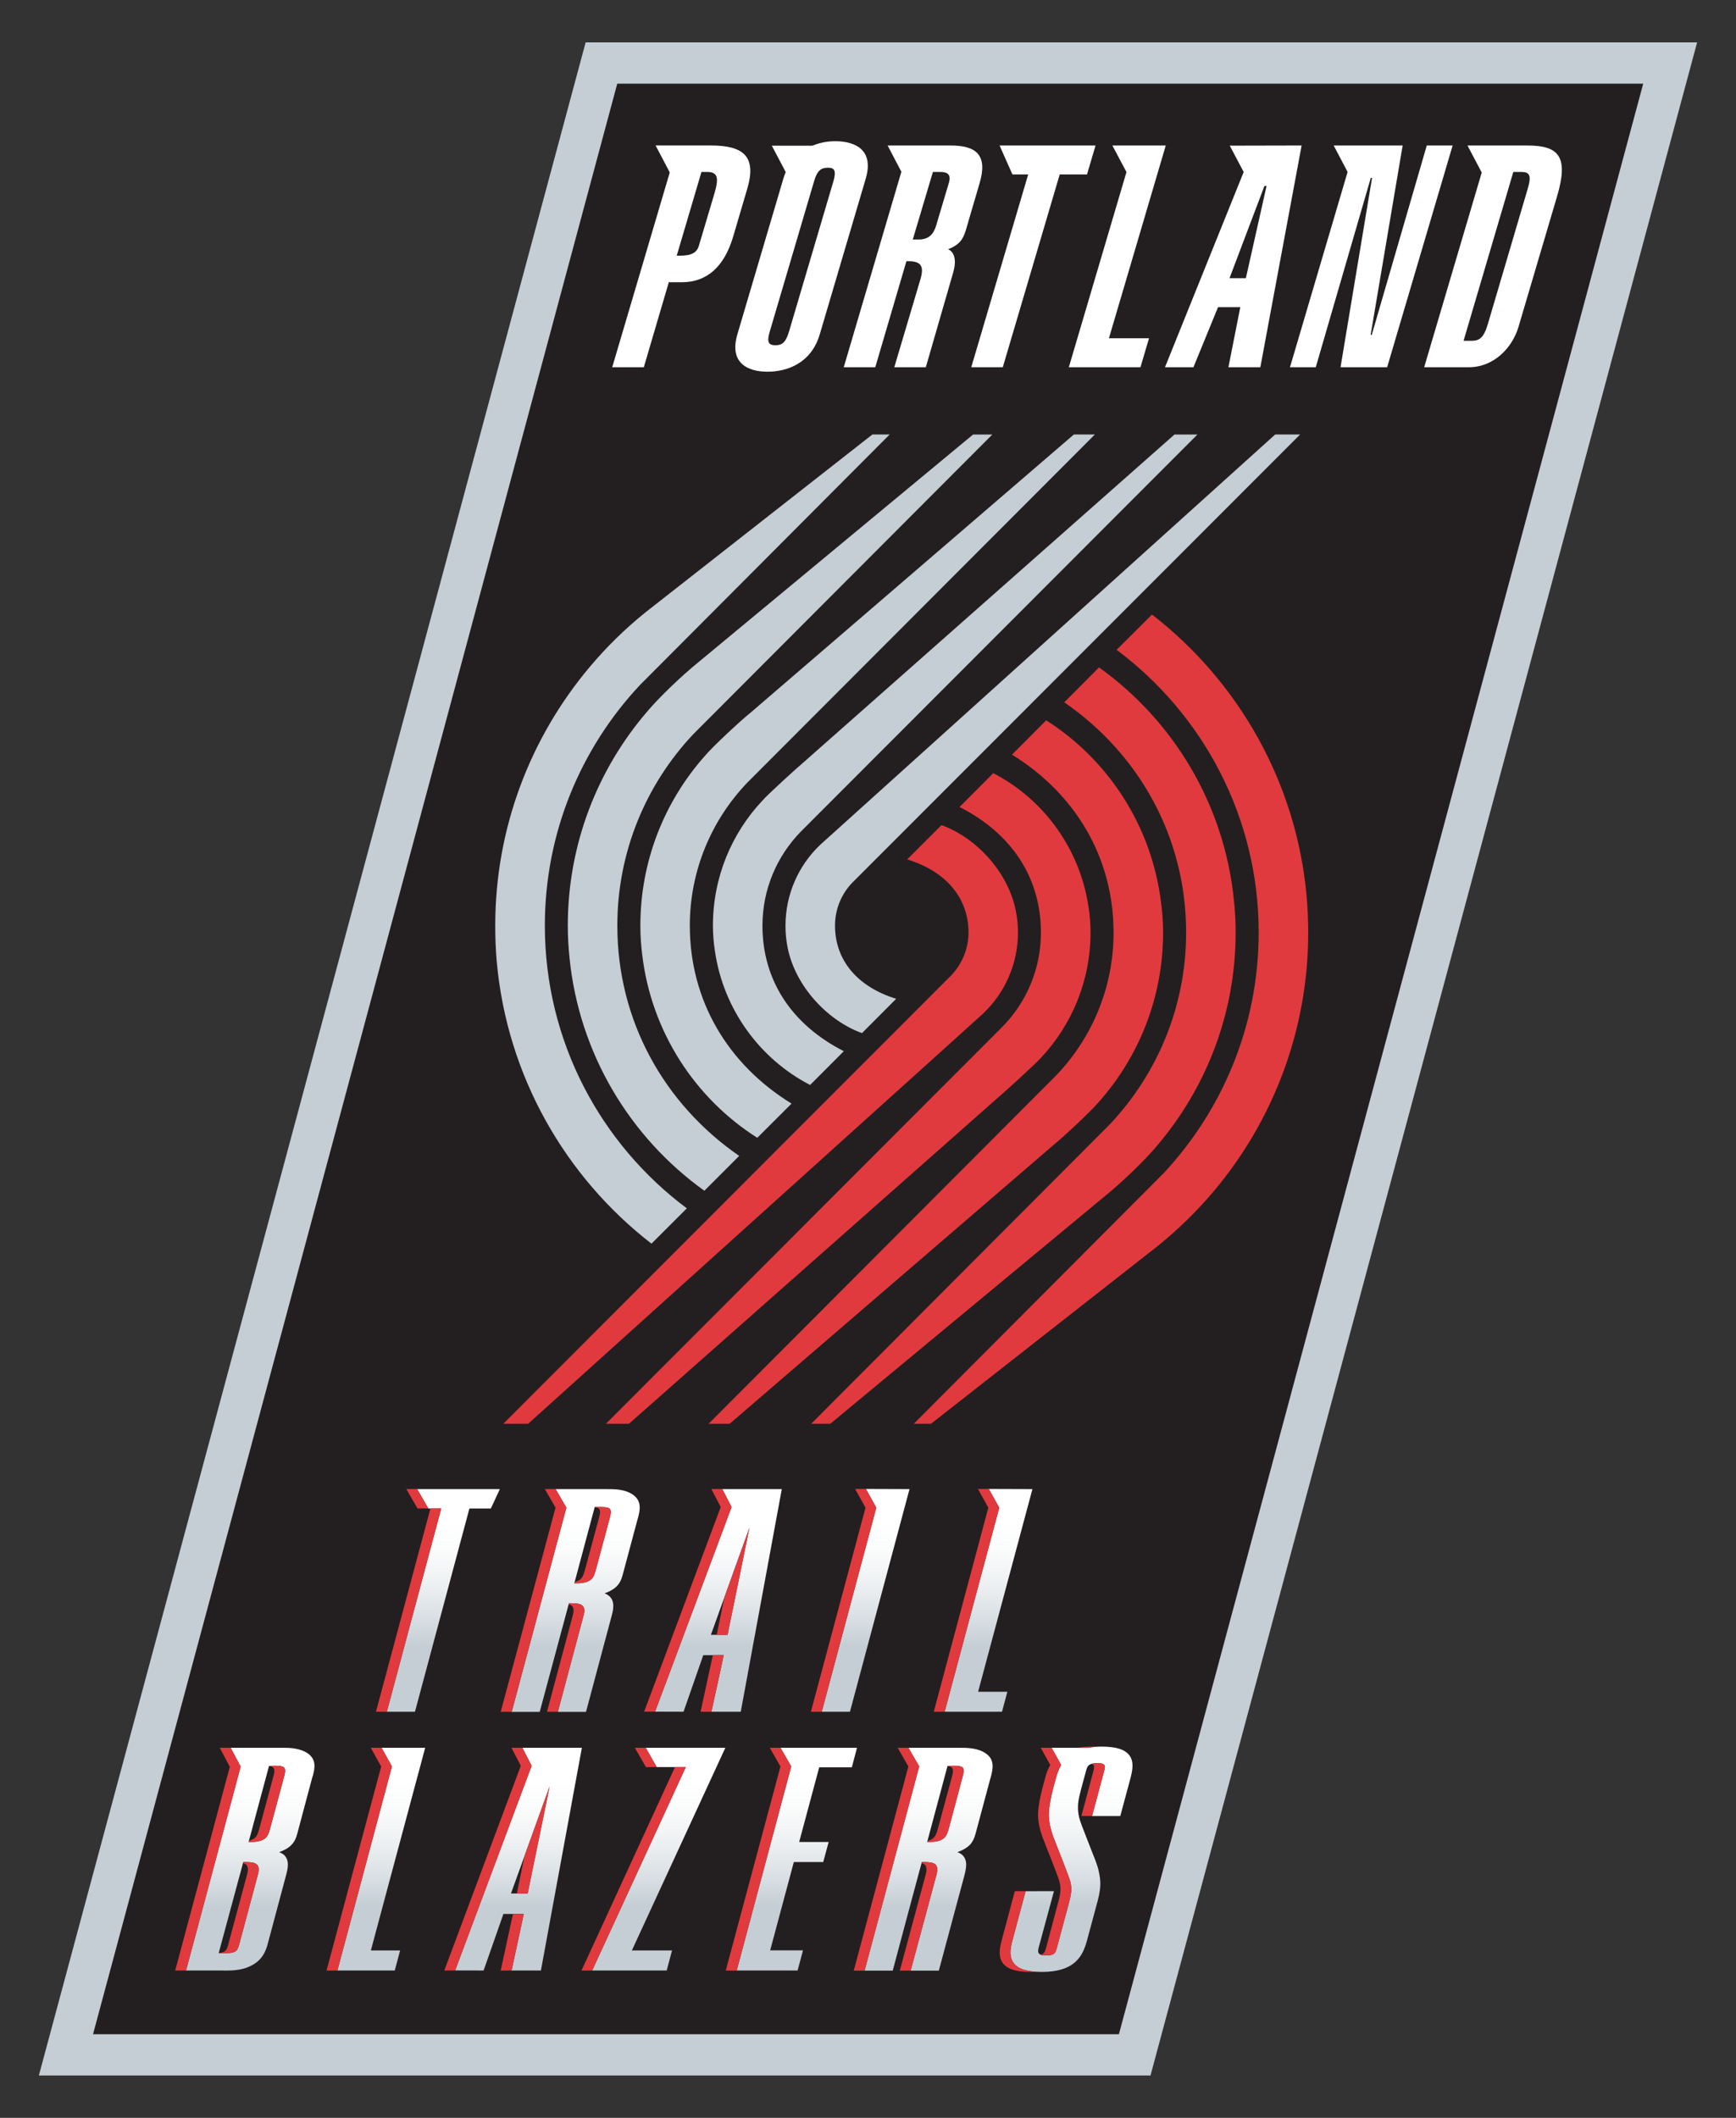
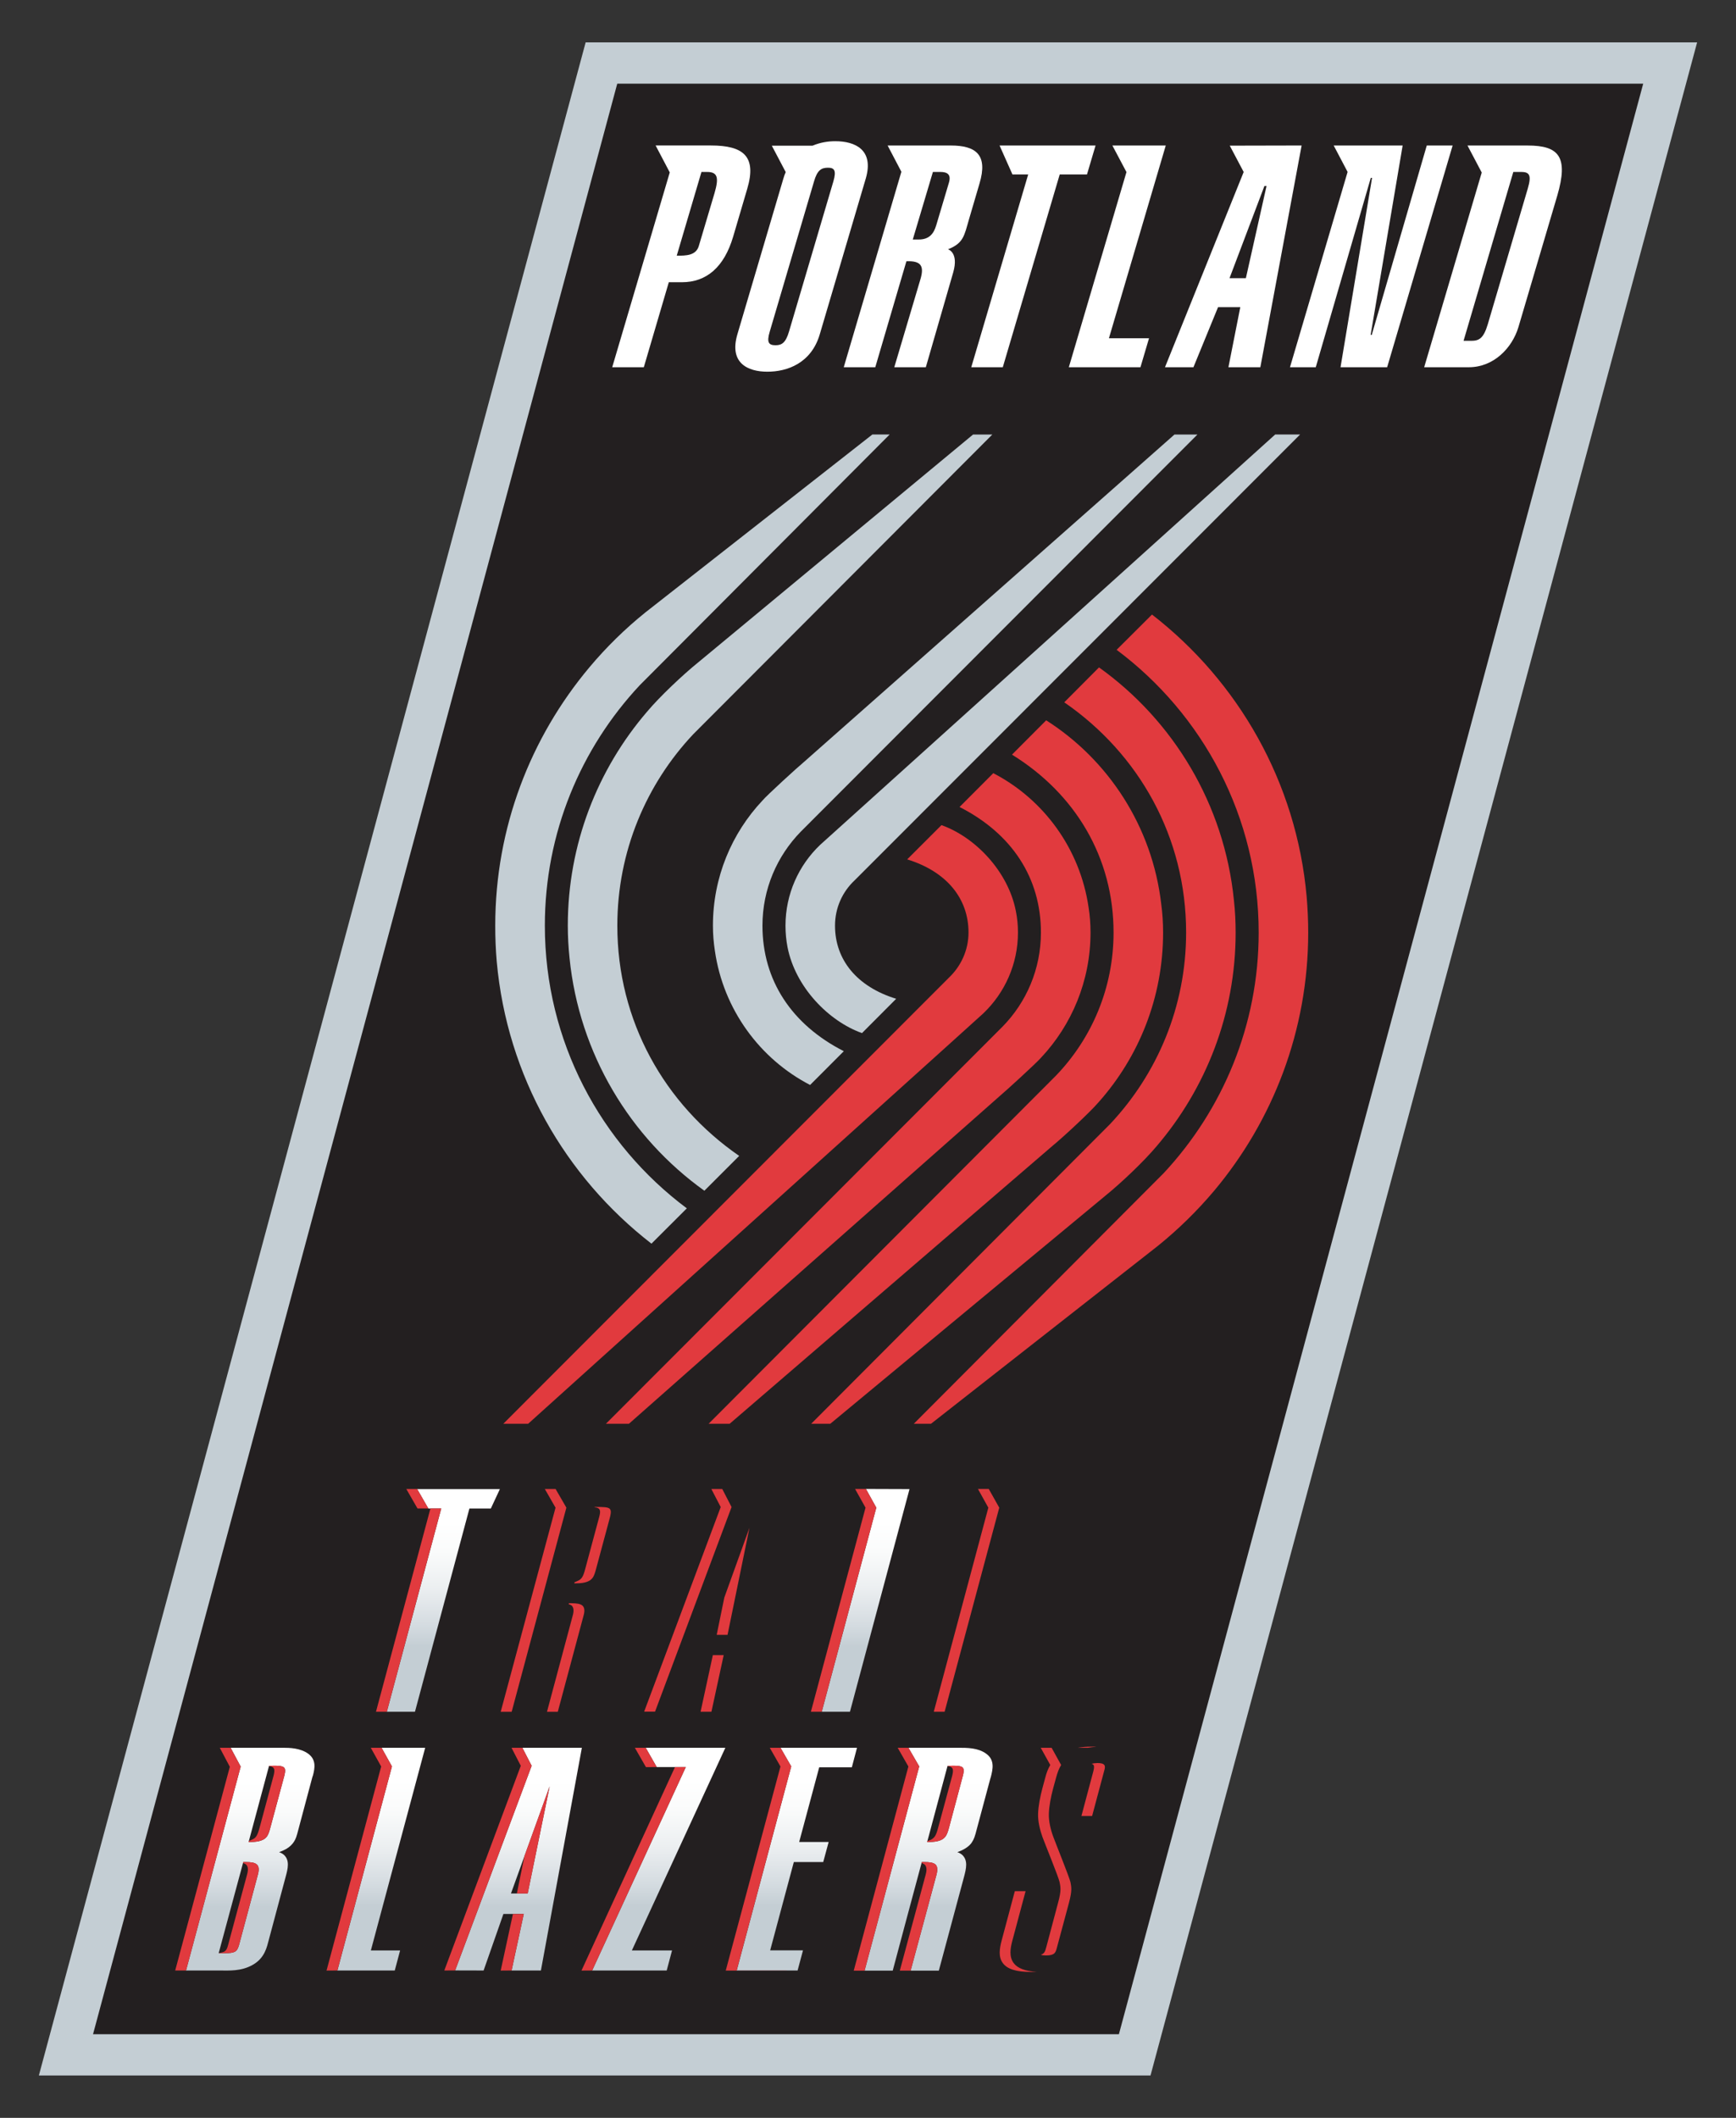
<svg xmlns="http://www.w3.org/2000/svg" xmlns:xlink="http://www.w3.org/1999/xlink" version="1.1" id="Layer_1" x="0px" y="0px" width="205px" height="250px" viewBox="0 0 205 250" enable-background="new 0 0 205 250" xml:space="preserve">
  <rect x="0" y="0" width="205" height="250" fill="#333333" stroke="none" />
  <g>
    <polygon fill="#C4CED4" points="69.158,5 4.589,245 135.861,245 200.41,5  " />
    <polygon fill="#231F20" points="132.129,240.126 10.986,240.126 72.89,9.876 194.042,9.876  " />
    <path fill="#C4CED4" d="M101.79,121.952l4.038-4.05c-4.614-1.42-7.223-4.582-7.223-8.632c0-2.112,0.882-4.008,2.312-5.347   l52.611-52.634h-2.943l-49.501,44.625l-4.242,3.823c-2.516,2.4-4.085,5.789-4.085,9.534c0,0.871,0.083,1.725,0.241,2.544   C93.926,116.537,97.854,120.545,101.79,121.952" />
    <path fill="#C4CED4" d="M95.663,128.074l3.982-3.987c-6.173-3.143-9.608-8.376-9.608-14.817c0-4.326,1.727-8.237,4.535-11.108   l46.832-46.871h-2.711L94.874,90.002c-0.604,0.487-4.345,3.901-4.837,4.496c-3.63,3.86-5.849,9.054-5.849,14.772   c0,1.017,0.083,2.001,0.232,2.971C85.414,119.162,89.74,125.015,95.663,128.074" />
-     <path fill="#C4CED4" d="M89.424,134.311l4.048-4.038c-7.529-4.626-12.013-12.16-12.013-21.004c0-6.541,2.581-12.478,6.768-16.864   l41.062-41.115h-2.479L88.663,84.1c-1.216,0.975-4.447,3.969-5.45,5.157c-4.716,5.324-7.594,12.34-7.594,20.011   c0,1.146,0.074,2.277,0.213,3.388C76.9,121.785,82.081,129.657,89.424,134.311" />
    <path fill="#C4CED4" d="M83.176,140.559l4.113-4.112c-8.838-6.1-14.39-15.934-14.39-27.176c0-8.759,3.417-16.717,8.978-22.615   l35.306-35.364h-2.275L82.452,78.188c-1.819,1.469-4.549,4.045-6.053,5.837c-5.821,6.784-9.349,15.615-9.349,25.245   c0,1.284,0.074,2.553,0.204,3.813C68.396,124.41,74.421,134.292,83.176,140.559" />
    <path fill="#C4CED4" d="M58.658,113.499c1.216,13.531,8.104,25.435,18.271,33.308l4.177-4.169   c-10.175-7.594-16.766-19.728-16.766-33.37c0-10.964,4.252-20.947,11.206-28.38l29.513-29.599h-2.042L76.241,72.27   c-2.423,1.947-4.651,4.129-6.647,6.513c-6.925,8.255-11.112,18.892-11.112,30.485C58.481,110.7,58.537,112.111,58.658,113.499" />
    <path fill="#E13A3E" d="M111.176,97.401l-4.048,4.045c4.623,1.425,7.241,4.582,7.241,8.631c0,2.105-0.91,4.006-2.33,5.348   l-52.602,52.641h2.934l49.52-44.627l4.233-3.823c2.516-2.404,4.085-5.797,4.085-9.539c0-0.875-0.084-1.724-0.251-2.543   C119.029,102.802,115.112,98.798,111.176,97.401" />
    <path fill="#E13A3E" d="M117.294,91.269l-3.983,3.992c6.192,3.147,9.609,8.376,9.609,14.816c0,4.317-1.718,8.237-4.521,11.099   l-46.846,46.89h2.72l43.819-38.716c0.604-0.496,4.345-3.908,4.847-4.502c3.62-3.857,5.839-9.061,5.839-14.771   c0-1.007-0.074-2.005-0.231-2.966C127.543,100.177,123.226,94.34,117.294,91.269" />
    <path fill="#E13A3E" d="M123.541,85.03l-4.038,4.05c7.501,4.635,11.995,12.159,11.995,21c0,6.531-2.563,12.473-6.777,16.866   l-41.043,41.12h2.488l38.137-32.818c1.207-0.983,4.438-3.974,5.44-5.152c4.734-5.331,7.604-12.333,7.604-20.016   c0-1.149-0.074-2.291-0.223-3.384C136.065,97.566,130.876,89.688,123.541,85.03" />
    <path fill="#E13A3E" d="M129.78,78.783l-4.104,4.122c8.848,6.097,14.39,15.933,14.39,27.173c0,8.755-3.426,16.72-8.986,22.618   l-35.288,35.371h2.256l32.465-26.904c1.819-1.467,4.549-4.048,6.044-5.83c5.82-6.798,9.357-15.625,9.357-25.254   c0-1.288-0.064-2.571-0.204-3.811C144.578,94.938,138.544,85.051,129.78,78.783" />
    <path fill="#E13A3E" d="M154.299,105.845c-1.198-13.522-8.096-25.431-18.262-33.301l-4.178,4.164   c10.175,7.601,16.776,19.726,16.776,33.373c0,10.962-4.271,20.944-11.206,28.39l-29.521,29.597h2.032l26.793-21   c2.404-1.94,4.633-4.122,6.638-6.499c6.926-8.253,11.113-18.899,11.113-30.487C154.484,108.653,154.419,107.237,154.299,105.845" />
    <g>
      <defs>
        <polygon id="SVGID_1_" points="45.057,206.315 46.283,208.516 39.844,232.606 46.617,232.606 47.248,230.239 43.794,230.239      50.209,206.315    " />
      </defs>
      <clipPath id="SVGID_2_">
        <use xlink:href="#SVGID_1_" overflow="visible" />
      </clipPath>
      <linearGradient id="SVGID_3_" gradientUnits="userSpaceOnUse" x1="-162.75" y1="467.883" x2="-157.997" y2="467.883" gradientTransform="matrix(0 5.556 5.556 0 -2554.332 1110.493)">
        <stop offset="0" style="stop-color:#FFFFFF" />
        <stop offset="0.146" style="stop-color:#FFFFFF" />
        <stop offset="0.282" style="stop-color:#FAFBFB" />
        <stop offset="0.442" style="stop-color:#ECEFF1" />
        <stop offset="0.615" style="stop-color:#D4DBE0" />
        <stop offset="0.708" style="stop-color:#C4CED4" />
        <stop offset="1" style="stop-color:#C4CED4" />
      </linearGradient>
      <rect x="39.844" y="206.315" clip-path="url(#SVGID_2_)" fill="url(#SVGID_3_)" width="10.365" height="26.291" />
    </g>
    <g>
      <defs>
        <path id="SVGID_4_" d="M64.906,210.873l-2.595,12.645h-1.973L64.906,210.873z M62.78,208.441l-9.033,24.156l3.361,0.009     l2.339-6.675h2.404l-1.439,6.675h3.463l4.837-26.291h-7.028L62.78,208.441z" />
      </defs>
      <clipPath id="SVGID_5_">
        <use xlink:href="#SVGID_4_" overflow="visible" />
      </clipPath>
      <linearGradient id="SVGID_6_" gradientUnits="userSpaceOnUse" x1="-162.755" y1="470.19" x2="-158.002" y2="470.19" gradientTransform="matrix(0 5.556 5.556 0 -2551.21 1110.604)">
        <stop offset="0" style="stop-color:#FFFFFF" />
        <stop offset="0.146" style="stop-color:#FFFFFF" />
        <stop offset="0.282" style="stop-color:#FAFBFB" />
        <stop offset="0.442" style="stop-color:#ECEFF1" />
        <stop offset="0.615" style="stop-color:#D4DBE0" />
        <stop offset="0.708" style="stop-color:#C4CED4" />
        <stop offset="1" style="stop-color:#C4CED4" />
      </linearGradient>
      <rect x="53.747" y="206.315" clip-path="url(#SVGID_5_)" fill="url(#SVGID_6_)" width="14.965" height="26.291" />
    </g>
    <g>
      <defs>
        <polygon id="SVGID_7_" points="76.25,206.315 77.55,208.59 80.985,208.59 69.928,232.606 78.729,232.606 79.36,230.239      74.616,230.239 85.655,206.315    " />
      </defs>
      <clipPath id="SVGID_8_">
        <use xlink:href="#SVGID_7_" overflow="visible" />
      </clipPath>
      <linearGradient id="SVGID_9_" gradientUnits="userSpaceOnUse" x1="-162.759" y1="472.547" x2="-158.006" y2="472.547" gradientTransform="matrix(0 5.557 5.557 0 -2548.01 1110.715)">
        <stop offset="0" style="stop-color:#FFFFFF" />
        <stop offset="0.146" style="stop-color:#FFFFFF" />
        <stop offset="0.282" style="stop-color:#FAFBFB" />
        <stop offset="0.442" style="stop-color:#ECEFF1" />
        <stop offset="0.615" style="stop-color:#D4DBE0" />
        <stop offset="0.708" style="stop-color:#C4CED4" />
        <stop offset="1" style="stop-color:#C4CED4" />
      </linearGradient>
      <rect x="69.923" y="206.315" clip-path="url(#SVGID_8_)" fill="url(#SVGID_9_)" width="15.731" height="26.291" />
    </g>
    <g>
      <defs>
        <path id="SVGID_10_" d="M92.163,206.315l1.272,2.2l-6.438,24.091h7.19l0.636-2.377h-3.876c0,0,2.488-9.302,2.794-10.425h3.472     l0.641-2.368h-3.481l2.367-8.819h3.853l0.608-2.302H92.163z" />
      </defs>
      <clipPath id="SVGID_11_">
        <use xlink:href="#SVGID_10_" overflow="visible" />
      </clipPath>
      <linearGradient id="SVGID_12_" gradientUnits="userSpaceOnUse" x1="-162.759" y1="474.865" x2="-158.006" y2="474.865" gradientTransform="matrix(0 5.557 5.557 0 -2544.58 1110.715)">
        <stop offset="0" style="stop-color:#FFFFFF" />
        <stop offset="0.146" style="stop-color:#FFFFFF" />
        <stop offset="0.282" style="stop-color:#FAFBFB" />
        <stop offset="0.442" style="stop-color:#ECEFF1" />
        <stop offset="0.615" style="stop-color:#D4DBE0" />
        <stop offset="0.708" style="stop-color:#C4CED4" />
        <stop offset="1" style="stop-color:#C4CED4" />
      </linearGradient>
      <rect x="86.996" y="206.315" clip-path="url(#SVGID_11_)" fill="url(#SVGID_12_)" width="14.204" height="26.291" />
    </g>
    <g>
      <defs>
        <path id="SVGID_13_" d="M111.891,208.46c0,0,1.197-0.084,1.605,0.074c0.354,0.13,0.367,0.454,0.195,1.123l-1.629,6.1     c-0.246,0.928-0.432,1.067-0.608,1.234c-0.214,0.195-0.673,0.445-1.694,0.445h-0.273L111.891,208.46z M113.13,206.315h-5.858     l1.276,2.2l-6.452,24.109h3.324c0,0,3.096-11.614,3.435-12.82h0.274c0.636,0,1.072,0.064,1.322,0.278     c0.223,0.194,0.307,0.548,0.14,1.207l-3.059,11.335h3.332l2.967-11.038c0.269-1.012,0.496-1.969-0.204-2.628     c-0.251-0.223-0.576-0.324-0.576-0.324s0.315-0.093,0.762-0.334c0.287-0.158,0.604-0.372,0.854-0.678     c0.182-0.261,0.362-0.521,0.529-1.143l1.736-6.479c0,0,0.064-0.214,0.074-0.241c0.236-0.92,0.487-2.015-0.557-2.748     c-0.961-0.696-2.21-0.696-3.311-0.696H113.13z" />
      </defs>
      <clipPath id="SVGID_14_">
        <use xlink:href="#SVGID_13_" overflow="visible" />
      </clipPath>
      <linearGradient id="SVGID_15_" gradientUnits="userSpaceOnUse" x1="-162.763" y1="477.106" x2="-158.013" y2="477.106" gradientTransform="matrix(0 5.557 5.557 0 -2541.626 1110.839)">
        <stop offset="0" style="stop-color:#FFFFFF" />
        <stop offset="0.146" style="stop-color:#FFFFFF" />
        <stop offset="0.282" style="stop-color:#FAFBFB" />
        <stop offset="0.442" style="stop-color:#ECEFF1" />
        <stop offset="0.615" style="stop-color:#D4DBE0" />
        <stop offset="0.708" style="stop-color:#C4CED4" />
        <stop offset="1" style="stop-color:#C4CED4" />
      </linearGradient>
      <rect x="102.096" y="206.315" clip-path="url(#SVGID_14_)" fill="url(#SVGID_15_)" width="15.397" height="26.31" />
    </g>
    <g>
      <defs>
        <path id="SVGID_16_" d="M128.489,206.315h-4.312l0.617,1.095l0.511,0.929c-0.283,0.474-0.45,0.993-0.595,1.504l-0.334,1.216     c-0.278,1.068-0.492,2.154-0.52,3.027c-0.033,0.882,0.231,1.958,0.52,2.729c0.278,0.771,1.912,4.791,2.033,5.366     c0.103,0.576,0.214,0.956-0.177,2.433l-1.42,5.273c-0.158,0.612-0.256,0.946-1.29,0.946c-1.031,0-0.994-0.427-0.864-0.946     l1.802-6.647l-3.352,0.009l-1.56,5.821c-0.251,0.947-0.399,1.903,0.148,2.655c0.529,0.715,1.624,1.049,3.355,1.049     c3.793-0.009,4.786-1.773,5.297-3.667c0,0,1.021-3.788,1.281-4.744c0.437-1.652,0.325-2.413,0.157-3.296     c-0.167-0.891-0.524-1.68-0.779-2.33l-1.217-3.128c-0.343-0.882-0.501-1.504-0.496-2.284c0-0.808,0.251-1.671,0.543-2.775     l0.408-1.485c0.13-0.529,0.241-0.929,1.355-0.947c0.418,0,0.691,0.074,0.799,0.223c0.102,0.121,0.102,0.353-0.019,0.725     l-1.421,5.31h3.333l1.207-4.483c0.232-0.901,0.437-1.913-0.121-2.665c-0.524-0.724-1.587-1.049-3.286-1.049     C129.479,206.176,128.963,206.231,128.489,206.315" />
      </defs>
      <clipPath id="SVGID_17_">
        <use xlink:href="#SVGID_16_" overflow="visible" />
      </clipPath>
      <linearGradient id="SVGID_18_" gradientUnits="userSpaceOnUse" x1="-162.777" y1="479.492" x2="-158.022" y2="479.492" gradientTransform="matrix(0 5.559 5.559 0 -2538.816 1111.126)">
        <stop offset="0" style="stop-color:#FFFFFF" />
        <stop offset="0.146" style="stop-color:#FFFFFF" />
        <stop offset="0.282" style="stop-color:#FAFBFB" />
        <stop offset="0.442" style="stop-color:#ECEFF1" />
        <stop offset="0.615" style="stop-color:#D4DBE0" />
        <stop offset="0.708" style="stop-color:#C4CED4" />
        <stop offset="1" style="stop-color:#C4CED4" />
      </linearGradient>
-       <rect x="119.15" y="206.176" clip-path="url(#SVGID_17_)" fill="url(#SVGID_18_)" width="14.789" height="26.598" />
    </g>
    <g>
      <defs>
        <path id="SVGID_19_" d="M28.727,219.805h0.269c0.631,0,1.077,0.064,1.318,0.278c0.232,0.194,0.316,0.548,0.139,1.207     l-2.228,8.309c-0.125,0.427-0.241,0.649-0.492,0.789c-0.242,0.13-0.594,0.177-1.281,0.177h-0.631L28.727,219.805z M31.768,208.46     c0,0,1.184-0.084,1.583,0.074c0.372,0.13,0.386,0.454,0.214,1.123l-1.644,6.1c-0.241,0.928-0.417,1.067-0.589,1.234     c-0.228,0.195-0.691,0.445-1.713,0.445h-0.26L31.768,208.46z M33.271,206.315h-6.039l1.188,2.219l-6.452,24.072h3.936     c1.105,0,2.563,0.121,3.941-0.668c1.435-0.808,1.676-2.126,1.898-2.952l1.978-7.399c0.278-1.012,0.511-1.969-0.186-2.628     c-0.251-0.223-0.576-0.324-0.576-0.324s0.302-0.093,0.761-0.334c0.288-0.158,0.585-0.372,0.835-0.678     c0.204-0.261,0.376-0.521,0.543-1.143l1.787-6.702c0.019-0.065,0.046-0.149,0.075-0.214c0.223-0.854,0.399-1.848-0.571-2.553     c-0.933-0.669-2.195-0.696-2.929-0.696C33.397,206.315,33.332,206.315,33.271,206.315" />
      </defs>
      <clipPath id="SVGID_20_">
        <use xlink:href="#SVGID_19_" overflow="visible" />
      </clipPath>
      <linearGradient id="SVGID_21_" gradientUnits="userSpaceOnUse" x1="-162.757" y1="465.711" x2="-158.003" y2="465.711" gradientTransform="matrix(0 5.556 5.556 0 -2558.034 1110.666)">
        <stop offset="0" style="stop-color:#FFFFFF" />
        <stop offset="0.146" style="stop-color:#FFFFFF" />
        <stop offset="0.282" style="stop-color:#FAFBFB" />
        <stop offset="0.442" style="stop-color:#ECEFF1" />
        <stop offset="0.615" style="stop-color:#D4DBE0" />
        <stop offset="0.708" style="stop-color:#C4CED4" />
        <stop offset="1" style="stop-color:#C4CED4" />
      </linearGradient>
      <rect x="21.969" y="206.315" clip-path="url(#SVGID_20_)" fill="url(#SVGID_21_)" width="15.392" height="26.412" />
    </g>
    <g>
      <defs>
-         <polygon id="SVGID_22_" points="117.999,177.972 111.552,202.063 118.324,202.063 118.955,199.705 115.502,199.705      121.917,175.781 116.765,175.763    " />
-       </defs>
+         </defs>
      <clipPath id="SVGID_23_">
        <use xlink:href="#SVGID_22_" overflow="visible" />
      </clipPath>
      <linearGradient id="SVGID_24_" gradientUnits="userSpaceOnUse" x1="-166.914" y1="477.851" x2="-162.156" y2="477.851" gradientTransform="matrix(0 5.527 5.527 0 -2524.391 1098.277)">
        <stop offset="0" style="stop-color:#FFFFFF" />
        <stop offset="0.146" style="stop-color:#FFFFFF" />
        <stop offset="0.282" style="stop-color:#FAFBFB" />
        <stop offset="0.442" style="stop-color:#ECEFF1" />
        <stop offset="0.615" style="stop-color:#D4DBE0" />
        <stop offset="0.708" style="stop-color:#C4CED4" />
        <stop offset="1" style="stop-color:#C4CED4" />
      </linearGradient>
      <rect x="111.552" y="175.763" clip-path="url(#SVGID_23_)" fill="url(#SVGID_24_)" width="10.365" height="26.301" />
    </g>
    <g>
      <defs>
        <path id="SVGID_25_" d="M88.5,180.339l-2.585,12.645h-1.968L88.5,180.339z M86.393,177.897l-9.038,24.156l3.361,0.01l2.33-6.676     l2.414-0.009c-0.26,1.3-1.458,6.685-1.458,6.685h3.472l4.846-26.282h-7.028L86.393,177.897z" />
      </defs>
      <clipPath id="SVGID_26_">
        <use xlink:href="#SVGID_25_" overflow="visible" />
      </clipPath>
      <linearGradient id="SVGID_27_" gradientUnits="userSpaceOnUse" x1="-166.939" y1="473.33" x2="-162.187" y2="473.33" gradientTransform="matrix(0 5.531 5.531 0 -2533.266 1099.121)">
        <stop offset="0" style="stop-color:#FFFFFF" />
        <stop offset="0.146" style="stop-color:#FFFFFF" />
        <stop offset="0.282" style="stop-color:#FAFBFB" />
        <stop offset="0.442" style="stop-color:#ECEFF1" />
        <stop offset="0.615" style="stop-color:#D4DBE0" />
        <stop offset="0.708" style="stop-color:#C4CED4" />
        <stop offset="1" style="stop-color:#C4CED4" />
      </linearGradient>
-       <rect x="77.355" y="175.781" clip-path="url(#SVGID_26_)" fill="url(#SVGID_27_)" width="14.965" height="26.282" />
-     </g>
-     <g>
-       <defs>
-         <path id="SVGID_28_" d="M70.225,177.907c0,0,1.188-0.065,1.587,0.083c0.372,0.14,0.381,0.455,0.209,1.124l-1.639,6.108     c-0.241,0.928-0.413,1.067-0.594,1.234c-0.223,0.195-0.687,0.445-1.708,0.445h-0.26L70.225,177.907z M71.451,175.781h-5.839     l1.272,2.19l-6.462,24.11h3.31l3.453-12.83h0.274c0.636,0,1.091,0.064,1.318,0.287c0.223,0.186,0.316,0.548,0.125,1.198     l-3.031,11.345h3.328l2.952-11.048c0.283-1.003,0.506-1.959-0.19-2.608c-0.251-0.232-0.576-0.344-0.576-0.344     s0.302-0.074,0.752-0.325c0.297-0.167,0.594-0.362,0.845-0.678c0.204-0.26,0.372-0.529,0.539-1.142l1.736-6.48     c0,0,0.065-0.213,0.074-0.25c0.242-0.91,0.483-1.996-0.557-2.739c-0.933-0.678-2.126-0.687-3.203-0.687     C71.53,175.781,71.488,175.781,71.451,175.781" />
-       </defs>
+     </g>
+     <g>
+       <defs>
+         </defs>
      <clipPath id="SVGID_29_">
        <use xlink:href="#SVGID_28_" overflow="visible" />
      </clipPath>
      <linearGradient id="SVGID_30_" gradientUnits="userSpaceOnUse" x1="-166.899" y1="470.891" x2="-162.146" y2="470.891" gradientTransform="matrix(0 5.525 5.525 0 -2533.501 1097.833)">
        <stop offset="0" style="stop-color:#FFFFFF" />
        <stop offset="0.146" style="stop-color:#FFFFFF" />
        <stop offset="0.282" style="stop-color:#FAFBFB" />
        <stop offset="0.442" style="stop-color:#ECEFF1" />
        <stop offset="0.615" style="stop-color:#D4DBE0" />
        <stop offset="0.708" style="stop-color:#C4CED4" />
        <stop offset="1" style="stop-color:#C4CED4" />
      </linearGradient>
      <rect x="60.421" y="175.781" clip-path="url(#SVGID_29_)" fill="url(#SVGID_30_)" width="15.393" height="26.301" />
    </g>
    <g>
      <defs>
        <polygon id="SVGID_31_" points="103.479,177.972 97.037,202.063 100.369,202.063 107.401,175.781 102.254,175.763    " />
      </defs>
      <clipPath id="SVGID_32_">
        <use xlink:href="#SVGID_31_" overflow="visible" />
      </clipPath>
      <linearGradient id="SVGID_33_" gradientUnits="userSpaceOnUse" x1="-166.914" y1="475.776" x2="-162.156" y2="475.776" gradientTransform="matrix(0 5.527 5.527 0 -2527.442 1098.277)">
        <stop offset="0" style="stop-color:#FFFFFF" />
        <stop offset="0.146" style="stop-color:#FFFFFF" />
        <stop offset="0.282" style="stop-color:#FAFBFB" />
        <stop offset="0.442" style="stop-color:#ECEFF1" />
        <stop offset="0.615" style="stop-color:#D4DBE0" />
        <stop offset="0.708" style="stop-color:#C4CED4" />
        <stop offset="1" style="stop-color:#C4CED4" />
      </linearGradient>
      <rect x="97.037" y="175.763" clip-path="url(#SVGID_32_)" fill="url(#SVGID_33_)" width="10.365" height="26.301" />
    </g>
    <g>
      <defs>
        <polygon id="SVGID_34_" points="49.263,175.781 50.581,178.074 52.104,178.074 45.679,202.063 49.002,202.063 55.432,178.074      57.961,178.074 59.029,175.781    " />
      </defs>
      <clipPath id="SVGID_35_">
        <use xlink:href="#SVGID_34_" overflow="visible" />
      </clipPath>
      <linearGradient id="SVGID_36_" gradientUnits="userSpaceOnUse" x1="-166.898" y1="468.633" x2="-162.142" y2="468.633" gradientTransform="matrix(0 5.525 5.525 0 -2536.924 1097.884)">
        <stop offset="0" style="stop-color:#FFFFFF" />
        <stop offset="0.146" style="stop-color:#FFFFFF" />
        <stop offset="0.282" style="stop-color:#FAFBFB" />
        <stop offset="0.442" style="stop-color:#ECEFF1" />
        <stop offset="0.615" style="stop-color:#D4DBE0" />
        <stop offset="0.708" style="stop-color:#C4CED4" />
        <stop offset="1" style="stop-color:#C4CED4" />
      </linearGradient>
      <rect x="45.679" y="175.781" clip-path="url(#SVGID_35_)" fill="url(#SVGID_36_)" width="13.345" height="26.282" />
    </g>
    <path fill="#E13A3E" d="M69.789,186.457c0.176-0.167,0.353-0.307,0.594-1.234l1.644-6.108c0.167-0.669,0.158-0.984-0.218-1.124   c-0.399-0.148-1.587-0.093-1.587-0.093s-0.005,0.01-0.005,0.037c0.13,0.01,0.232,0.019,0.325,0.056   c0.371,0.14,0.39,0.455,0.204,1.124l-1.643,6.108c-0.242,0.928-0.418,1.067-0.604,1.234c-0.111,0.103-0.659,0.325-0.659,0.325   l-0.019,0.12h0.26C69.102,186.902,69.566,186.652,69.789,186.457 M44.398,202.063h1.281l6.424-23.999h-1.272L44.398,202.063z    M61.034,223.518h1.281l2.59-12.645l-2.971,8.217L61.034,223.518z M77.351,202.054l9.038-24.156l-1.096-2.126h-1.29l1.104,2.126   l-9.042,24.156H77.351z M50.581,178.064l-1.318-2.293h-1.281l1.318,2.293H50.581z M60.421,202.072l6.462-24.101l-1.272-2.2h-1.272   l1.263,2.2l-6.476,24.101H60.421z M68.777,189.53c-0.232-0.204-0.678-0.278-1.318-0.278H67.18c0,0-0.028,0.083-0.028,0.111   c0.139,0.046,0.26,0.093,0.362,0.167c0.205,0.204,0.297,0.557,0.112,1.197l-3.036,11.345h1.277l3.04-11.345   C69.093,190.087,69,189.734,68.777,189.53 M124.377,216.814c-0.292-0.771-0.557-1.847-0.52-2.729   c0.027-0.883,0.236-1.969,0.52-3.027l0.334-1.216c0.14-0.511,0.307-1.03,0.595-1.494l-1.124-2.033h-1.285l1.128,2.033   c-0.278,0.464-0.464,0.983-0.595,1.504l-0.329,1.216c-0.283,1.059-0.487,2.145-0.516,3.026c-0.037,0.882,0.232,1.959,0.511,2.738   c0.278,0.762,1.922,4.781,2.033,5.357c0.103,0.566,0.223,0.956-0.186,2.432l-1.402,5.273c-0.12,0.437-0.204,0.725-0.636,0.854   c0.163,0.056,0.367,0.083,0.618,0.083c1.039-0.009,1.132-0.334,1.29-0.938l1.42-5.282c0.391-1.477,0.279-1.856,0.177-2.423   C126.289,221.614,124.655,217.586,124.377,216.814 M82.73,202.063h1.281l1.448-6.685h-1.281L82.73,202.063z M97.037,202.063   l6.443-24.092l-1.226-2.209h-1.281l1.235,2.209l-6.452,24.092H97.037z M129.483,206.204c-0.214-0.019-0.441-0.019-0.669-0.019   c-0.57,0-1.086,0.056-1.541,0.13h1.216C128.796,206.26,129.13,206.223,129.483,206.204 M116.76,175.763h-1.276l1.226,2.209   l-6.443,24.092h1.281l6.452-24.092L116.76,175.763z M113.496,208.534c-0.408-0.158-1.605-0.084-1.605-0.084v0.028   c0.13,0.019,0.241,0.037,0.311,0.064c0.376,0.13,0.399,0.455,0.228,1.123l-1.652,6.1c-0.241,0.929-0.418,1.077-0.594,1.235   c-0.13,0.111-0.325,0.241-0.678,0.324c0,0.047-0.019,0.111-0.019,0.111h0.269c1.021,0,1.485-0.25,1.699-0.445   c0.177-0.158,0.357-0.307,0.612-1.234l1.625-6.1C113.868,208.988,113.85,208.664,113.496,208.534 M84.633,192.983h-0.687h1.968   l2.59-12.645l-2.971,8.244L84.633,192.983z M33.35,208.534c-0.399-0.158-1.587-0.084-1.587-0.084l-0.019,0.028   c0,0,0.246,0.037,0.334,0.064c0.362,0.13,0.39,0.455,0.213,1.123l-1.643,6.1c-0.251,0.929-0.418,1.077-0.604,1.235   c-0.13,0.111-0.659,0.324-0.659,0.324l-0.028,0.111h0.255c1.026,0,1.49-0.25,1.713-0.445c0.176-0.158,0.353-0.307,0.594-1.234   l1.644-6.1C33.731,208.988,33.722,208.664,33.35,208.534 M128.963,214.373l1.421-5.31c0.12-0.372,0.12-0.604,0.019-0.715   c-0.103-0.158-0.381-0.232-0.799-0.232c-0.297,0.009-0.511,0.037-0.696,0.083c0.103,0.037,0.177,0.084,0.223,0.149   c0.093,0.12,0.074,0.361-0.019,0.733l-1.411,5.291H128.963z M109.133,219.805h-0.278l-0.027,0.102c0,0,0.25,0.103,0.343,0.177   c0.224,0.194,0.316,0.548,0.14,1.207l-3.055,11.335h1.281l3.055-11.345c0.167-0.649,0.083-1.003-0.14-1.207   C110.201,219.86,109.765,219.805,109.133,219.805 M92.172,206.315H90.9l1.263,2.209l-6.461,24.092h7.213v-0.01h-5.923l6.443-24.091   L92.172,206.315z M119.698,231.725c-0.548-0.752-0.399-1.718-0.148-2.655l1.56-5.83h-1.272l-1.56,5.84   c-0.241,0.928-0.408,1.902,0.14,2.646c0.524,0.724,1.625,1.059,3.352,1.049c0.231,0,0.455,0,0.668-0.009   C121.063,232.69,120.162,232.347,119.698,231.725 M108.548,208.516l-1.271-2.2h-1.271l1.263,2.209l-6.453,24.101h1.281   L108.548,208.516z M77.545,208.59l-1.295-2.274h-1.281l1.309,2.283L77.545,208.59z M79.704,208.599l-11.039,24.018l1.263-0.01   l11.057-24.017L79.704,208.599z M21.969,232.606l6.452-24.063l-1.188-2.228h-1.281l1.188,2.246l-6.452,24.045H21.969z    M28.996,219.805h-0.269l-0.037,0.102c0,0,0.26,0.103,0.353,0.177c0.223,0.194,0.316,0.548,0.13,1.207l-2.238,8.309   c-0.111,0.437-0.223,0.649-0.473,0.789c-0.148,0.084-0.631,0.158-0.631,0.158l-0.009,0.009h0.626c0.692,0,1.044-0.027,1.286-0.167   c0.25-0.14,0.371-0.371,0.492-0.789l2.228-8.318c0.177-0.649,0.093-1.003-0.139-1.207C30.073,219.86,29.623,219.805,28.996,219.805    M45.062,206.315h-1.276l1.226,2.209l-6.452,24.092l1.281-0.01l6.443-24.091L45.062,206.315z M53.747,232.598l9.033-24.156   l-1.096-2.126h-1.281l1.096,2.126l-9.033,24.165L53.747,232.598z M60.412,232.606l1.439-6.675l-1.281,0.009l-1.444,6.676   L60.412,232.606z" />
    <polygon fill="#FFFFFF" points="129.372,17.176 128.359,20.595 125.139,20.595 118.417,43.351 114.694,43.351 121.416,20.595    119.559,20.595 118.036,17.176  " />
    <path fill="#FFFFFF" d="M83.937,17.173H77.42l1.671,3.18l-6.796,22.996h3.732l2.952-10.034h1.56c2.878,0,4.967-1.769,6.034-5.366   l1.667-5.661C89.377,18.461,87.799,17.173,83.937,17.173 M84.374,22.807l-1.848,6.213c-0.334,1.163-1.532,1.163-2.613,1.163   l2.92-9.885h0.668C84.764,20.297,84.903,20.996,84.374,22.807" />
    <path fill="#FFFFFF" d="M98.643,16.67c-0.854,0-1.754,0.135-2.702,0.529h-4.799l1.643,3.117c-0.111,0.232-0.195,0.485-0.279,0.766   l-5.431,18.384c-1.003,3.428,1.272,4.412,3.546,4.412c2.321,0,5.171-0.984,6.183-4.412l5.431-18.384   C103.238,17.668,100.963,16.67,98.643,16.67 M98.411,21.414l-5.236,17.72c-0.39,1.325-0.854,1.62-1.587,1.62   c-0.789,0-1.086-0.294-0.687-1.62l5.227-17.72c0.38-1.326,0.863-1.616,1.643-1.616C98.503,19.798,98.8,20.088,98.411,21.414" />
    <path fill="#FFFFFF" d="M112.262,17.176h-7.445l1.625,3.099l-6.806,23.077h3.723l3.676-12.51c1.74-0.072,2.126,0.555,1.652,2.138   c-1.578,5.301-3.082,10.372-3.082,10.372h3.723c0,0,1.049-3.642,3.24-11.212c0.668-2.367-0.622-2.71-0.622-2.71   c1.838-0.731,1.912-1.588,2.479-3.535l1.244-4.235C116.681,18.278,115.261,17.176,112.262,17.176 M112.048,21.59l-1.489,4.999   c-0.283,0.947-0.785,1.685-2.075,1.685h-0.696l2.377-7.977h0.872C111.872,20.297,112.354,20.592,112.048,21.59" />
    <polygon fill="#FFFFFF" points="137.662,17.176 131.358,17.176 133.021,20.313 126.215,43.351 134.673,43.351 135.685,39.93    130.95,39.93  " />
    <path fill="#FFFFFF" d="M145.219,17.194l1.644,3.11l-9.293,23.046h3.36l2.906-7.09h2.627l-1.401,7.09h3.769l4.874-26.175   L145.219,17.194z M147.122,32.837h-1.931l4.122-10.885h0.25L147.122,32.837z" />
    <polygon fill="#FFFFFF" points="168.484,17.176 161.985,39.536 161.855,39.536 165.634,17.176 157.492,17.176 159.135,20.295    152.33,43.351 155.375,43.351 161.874,20.999 162.022,20.999 158.3,43.351 163.805,43.351 171.538,17.176  " />
    <path fill="#FFFFFF" d="M180.395,17.178h-7.102l1.681,3.189l-6.796,22.982h5.292c2.887,0,5.087-2.235,5.839-4.74l4.586-15.515   C185.241,18.494,184.08,17.178,180.395,17.178 M180.413,22.254l-4.725,16.024c-0.511,1.696-1.031,1.954-1.978,1.954h-0.882   l5.876-19.937h0.873C180.534,20.295,180.915,20.562,180.413,22.254" />
  </g>
</svg>